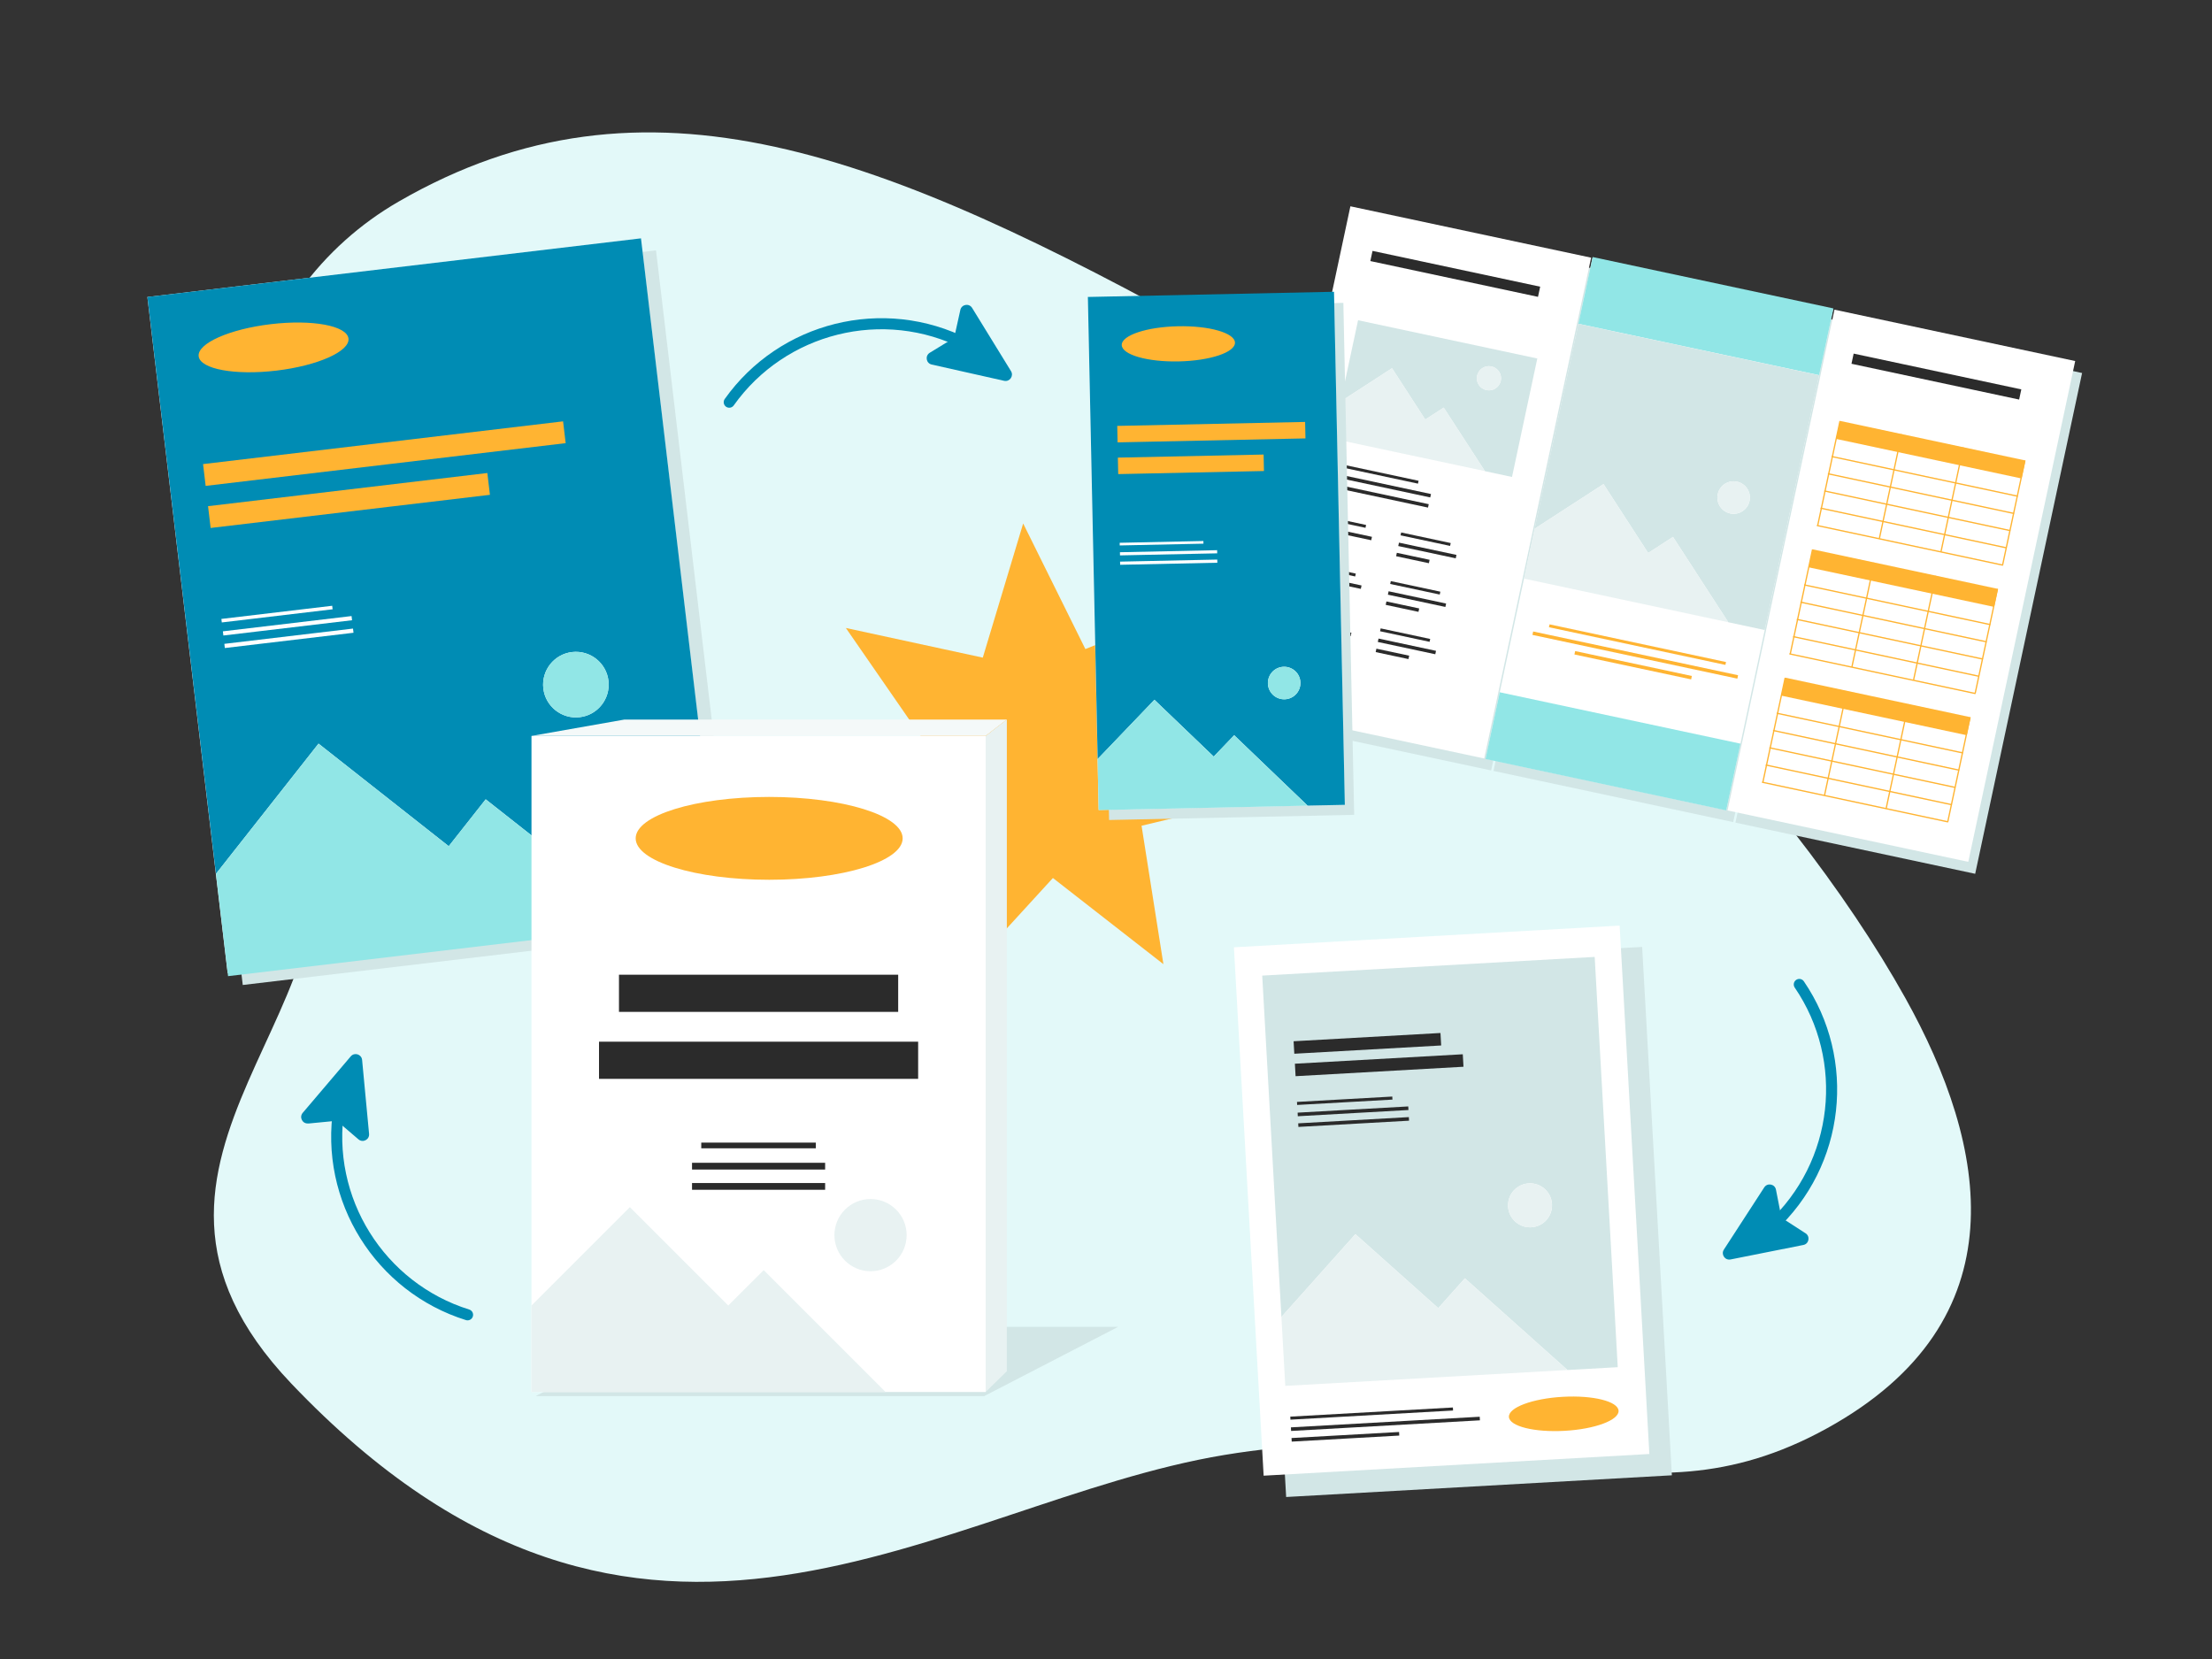
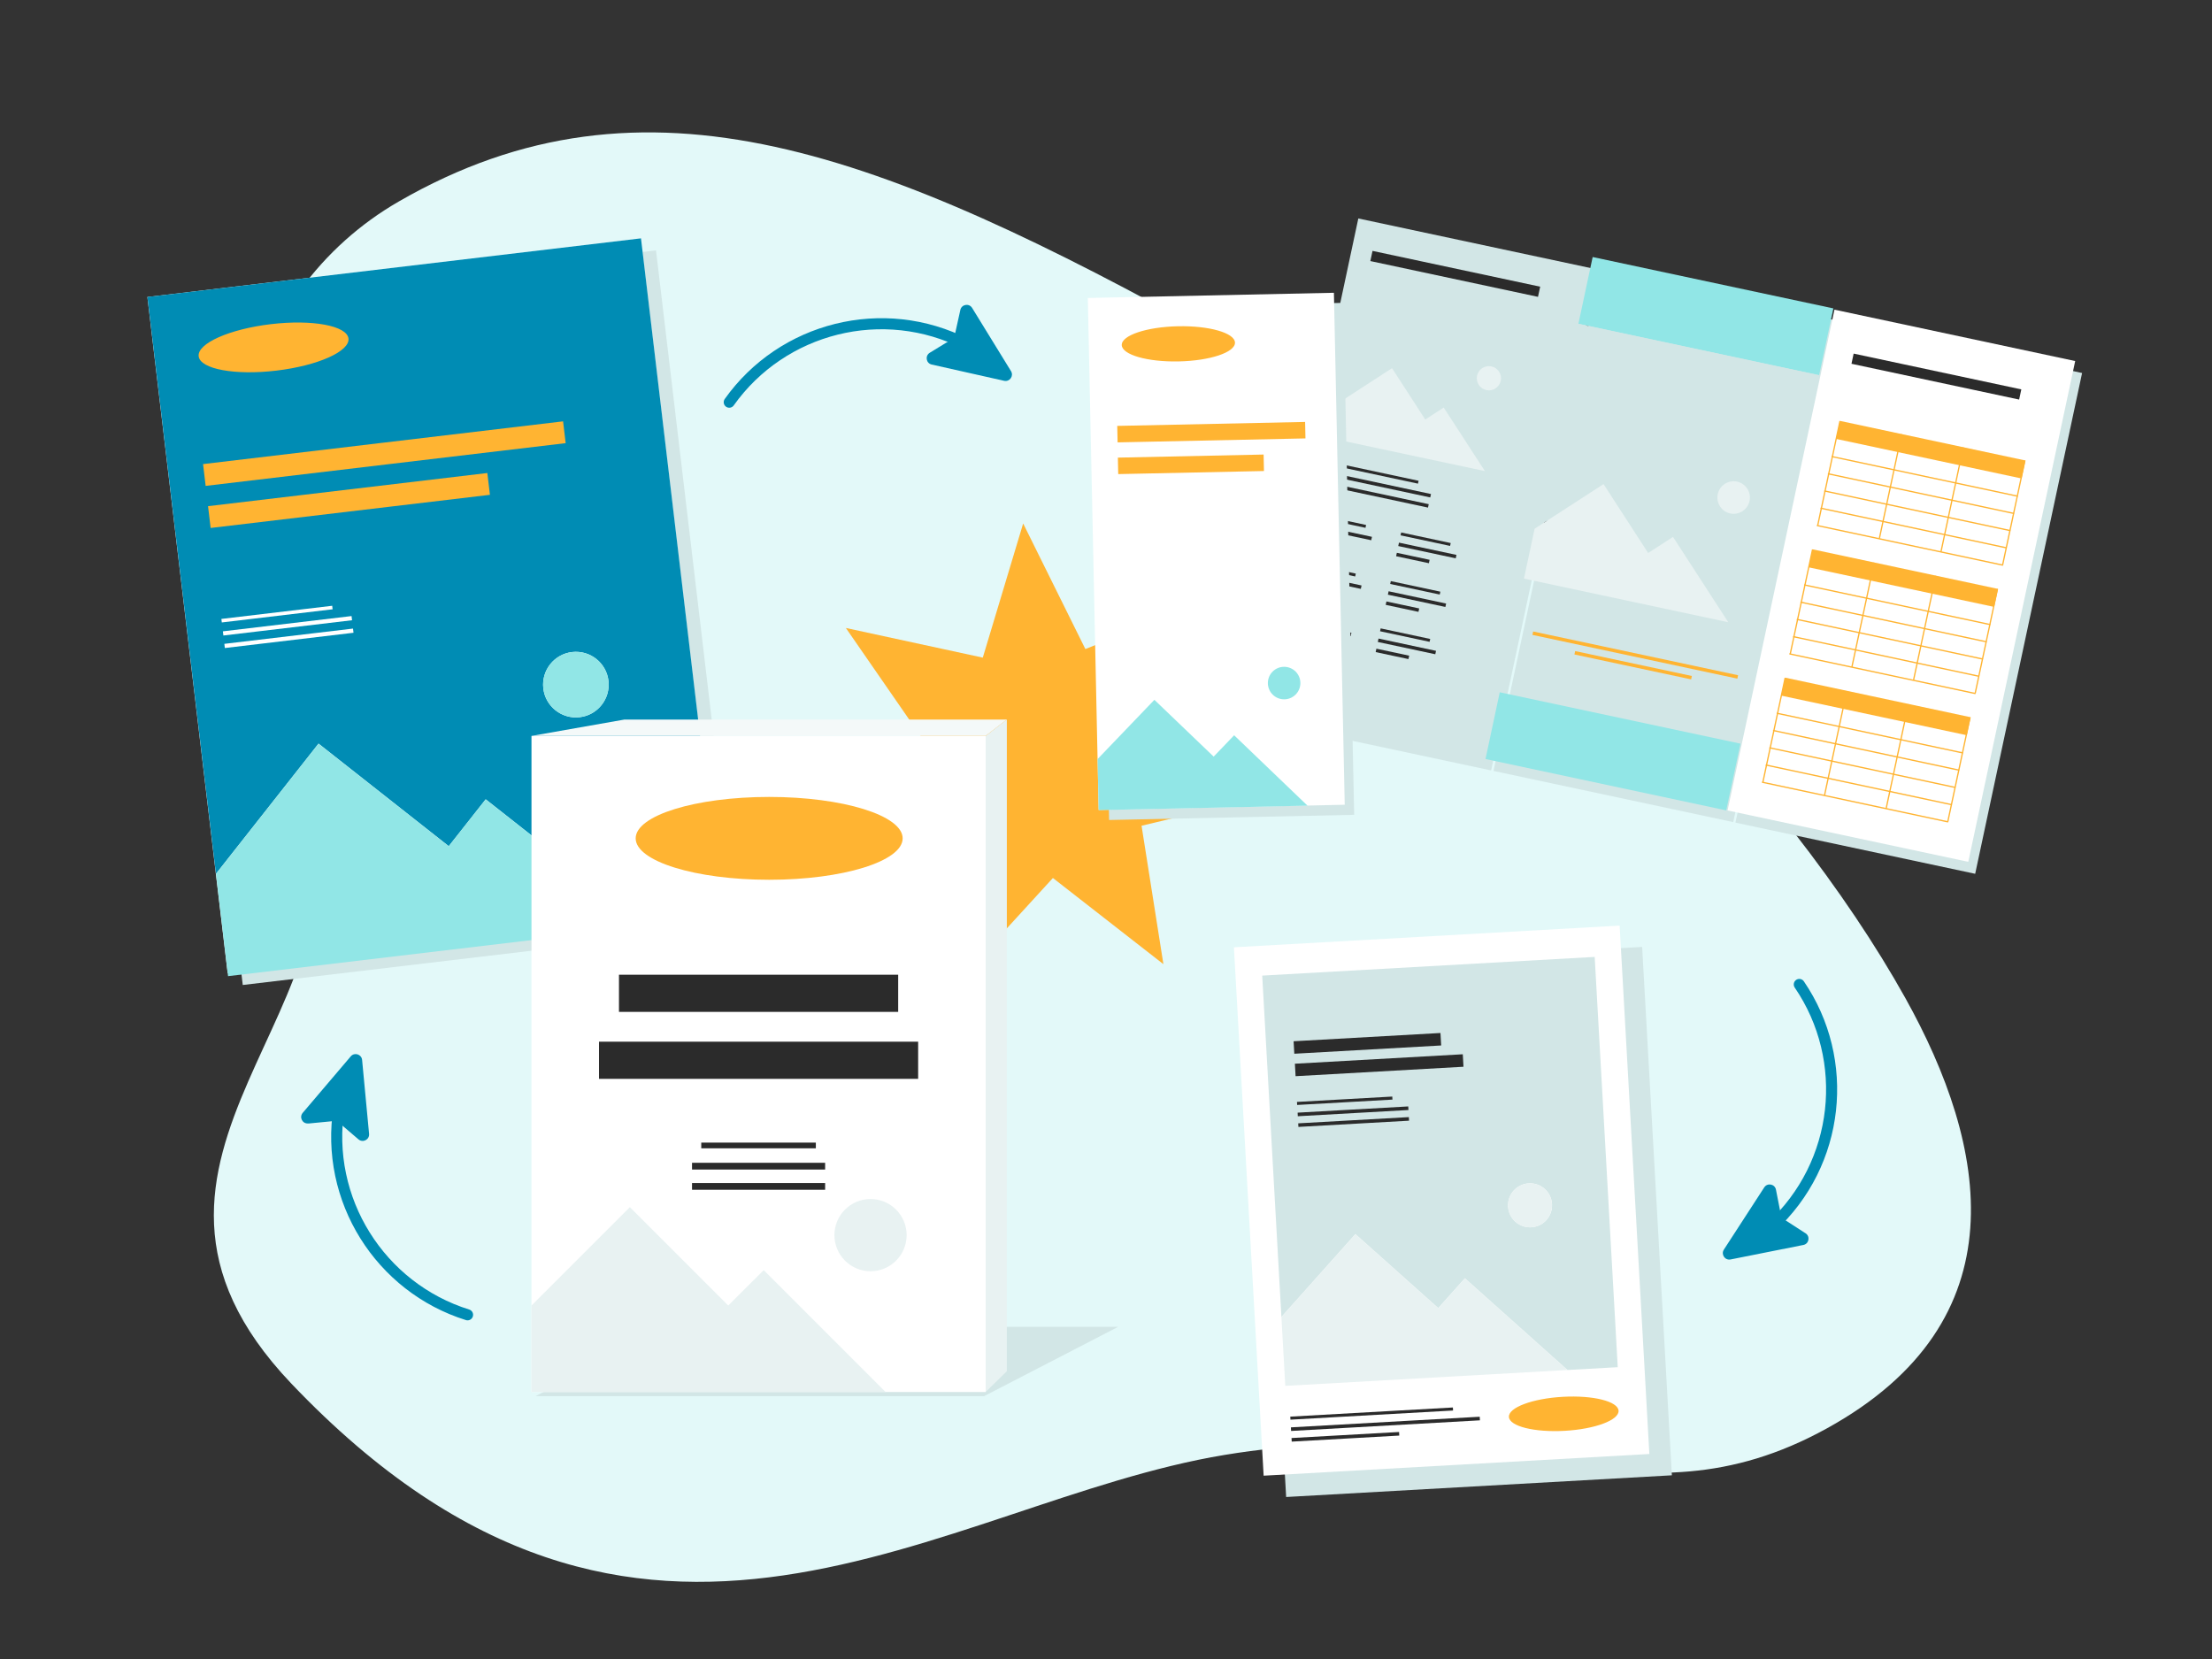
<svg xmlns="http://www.w3.org/2000/svg" viewBox="0 0 400 300">
  <rect x="0" y="0" width="400" height="300" fill="#333333" stroke="none" />
  <g id="fond">
    <path d="m54.04,144.18c-23.89-53.35-9.58-91.76,18-107.7,44.74-25.86,87.65-8.8,147.92,24.6,57.58,31.9,103.49,81.58,124.56,119.35,14.97,26.83,21.12,58.4-14.15,77.86-35.27,19.46-58.21-3.58-108.95,4.81-51.19,8.46-105.15,53.93-168.78-12.95-39.03-41.03,17.87-69.19,1.4-105.96Z" style="fill: #e3f9f9;" />
  </g>
  <g id="desktop">
    <polygon points="196.27 117.37 219.79 107.95 209.04 130.9 231.08 143.42 206.43 149.32 210.38 174.35 190.4 158.77 173.29 177.47 173.02 152.13 147.74 150.41 167.37 134.39 152.96 113.56 177.72 118.92 185.02 94.66 196.27 117.37" style="fill: #ffb432;" />
    <g>
      <g>
        <rect x="229.83" y="173.12" width="69.86" height="95.7" transform="translate(-11.99 15.22) rotate(-3.22)" style="fill: #d2e6e6;" />
        <rect x="225.76" y="169.27" width="69.86" height="95.7" transform="translate(-11.78 14.98) rotate(-3.22)" style="fill: #fff;" />
      </g>
      <g>
        <path d="m288.37,173.04l-60.12,3.38,3.47,61.73,13.38-14.98,14.98,13.38,4.82-5.39,18.55,16.58,9.09-.51-4.17-74.19Zm-11.47,48.89c-2.19.12-4.07-1.55-4.19-3.75s1.55-4.07,3.75-4.19c2.19-.12,4.07,1.55,4.19,3.75s-1.55,4.07-3.75,4.19Z" style="fill: #d2e6e6;" />
        <polygon points="260.08 236.55 245.1 223.17 231.72 238.15 232.42 250.61 283.45 247.74 264.9 231.16 260.08 236.55" style="fill: #e8f2f2;" />
        <circle cx="276.67" cy="217.96" r="3.98" style="fill: #e8f2f2;" />
      </g>
      <ellipse cx="282.77" cy="255.66" rx="9.93" ry="3.08" transform="translate(-13.91 16.29) rotate(-3.22)" style="fill: #ffb432;" />
      <rect x="233.97" y="187.54" width="26.6" height="2.26" transform="translate(-10.21 14.19) rotate(-3.22)" style="fill: #2b2b2b;" />
      <rect x="234.19" y="191.5" width="30.41" height="2.26" transform="translate(-10.42 14.31) rotate(-3.22)" style="fill: #2b2b2b;" />
      <g>
        <rect x="233.32" y="255.35" width="29.45" height=".55" transform="translate(-13.97 14.33) rotate(-3.22)" style="fill: #2b2b2b;" />
        <rect x="233.43" y="257.15" width="34.2" height=".65" transform="translate(-14.07 14.48) rotate(-3.22)" style="fill: #2b2b2b;" />
        <rect x="233.55" y="259.5" width="19.48" height=".65" transform="translate(-14.21 14.07) rotate(-3.22)" style="fill: #2b2b2b;" />
      </g>
      <g>
        <rect x="234.54" y="198.78" width="17.26" height=".55" transform="translate(-10.8 13.97) rotate(-3.22)" style="fill: #2b2b2b;" />
        <rect x="234.65" y="200.64" width="20.04" height=".65" transform="translate(-10.9 14.06) rotate(-3.22)" style="fill: #2b2b2b;" />
        <rect x="234.76" y="202.57" width="20.04" height=".65" transform="translate(-11.01 14.07) rotate(-3.22)" style="fill: #2b2b2b;" />
      </g>
    </g>
    <g>
      <path d="m131.87,72.73c9.57-13.48,27.81-18.2,42.9-10.48" style="fill: none; stroke: #008cb4; stroke-linecap: round; stroke-miterlimit: 10; stroke-width: 2px;" />
      <path d="m173.66,56.05l-1.01,4.56c-.07.31-.26.58-.53.74l-3.99,2.44c-.89.55-.67,1.9.35,2.13l13.09,2.94c1.01.23,1.79-.87,1.25-1.75l-7.03-11.43c-.55-.89-1.9-.66-2.13.36Z" style="fill: #008cb4;" />
    </g>
    <g>
      <path d="m325.37,178.02c9.32,13.66,7.4,32.4-5.07,43.87" style="fill: none; stroke: #008cb4; stroke-linecap: round; stroke-miterlimit: 10; stroke-width: 2px;" />
      <path d="m326.49,223.01l-3.93-2.54c-.27-.17-.45-.44-.51-.75l-.9-4.59c-.2-1.03-1.55-1.29-2.12-.41l-7.3,11.25c-.56.86.19,1.98,1.21,1.78l13.16-2.62c1.03-.2,1.28-1.55.4-2.12Z" style="fill: #008cb4;" />
    </g>
    <g>
      <path d="m84.55,237.76c-15.78-4.93-25.91-20.82-23.24-37.55" style="fill: none; stroke: #008cb4; stroke-linecap: round; stroke-miterlimit: 10; stroke-width: 2px;" />
      <path d="m55.75,203.17l4.65-.45c.31-.03.63.07.87.27l3.55,3.04c.8.68,2.02.05,1.92-1l-1.26-13.36c-.1-1.03-1.38-1.43-2.05-.65l-8.69,10.22c-.68.8-.04,2.02,1,1.91Z" style="fill: #008cb4;" />
    </g>
    <g>
      <g>
        <rect x="36.34" y="50.13" width="89.87" height="123.11" transform="translate(-12.61 10.37) rotate(-6.77)" style="fill: #d2e6e6;" />
        <rect x="33.6" y="47.97" width="89.87" height="123.11" transform="translate(-12.37 10.03) rotate(-6.77)" style="fill: #fff;" />
      </g>
      <g>
        <path d="m115.9,43.1l-89.24,10.6,12.39,104.32,18.55-23.55,23.55,18.55,6.68-8.48,29.17,22.97,13.5-1.6-14.59-122.82Zm-11.06,86.59c-3.25.39-6.21-1.94-6.59-5.19s1.94-6.21,5.19-6.59,6.21,1.94,6.59,5.19-1.94,6.21-5.19,6.59Z" style="fill: #008cb4;" />
        <polygon points="81.14 153.02 57.6 134.48 39.05 158.02 41.24 176.52 116.99 167.52 87.82 144.55 81.14 153.02" style="fill: #91e6e6;" />
        <circle cx="104.14" cy="123.8" r="5.93" style="fill: #91e6e6;" />
      </g>
      <ellipse cx="49.47" cy="62.82" rx="13.64" ry="4.23" transform="translate(-7.06 6.27) rotate(-6.77)" style="fill: #ffb432;" />
      <rect x="36.73" y="80.04" width="65.56" height="3.97" transform="translate(-9.19 8.77) rotate(-6.77)" style="fill: #ffb432;" />
      <rect x="37.68" y="88.51" width="50.86" height="3.97" transform="translate(-10.23 8.08) rotate(-6.77)" style="fill: #ffb432;" />
      <g>
        <rect x="40.01" y="110.72" width="20.18" height=".64" transform="translate(-12.75 6.69) rotate(-6.77)" style="fill: #fff;" />
        <rect x="40.28" y="112.78" width="23.43" height=".76" transform="translate(-12.99 6.92) rotate(-6.77)" style="fill: #fff;" />
        <rect x="40.54" y="115.04" width="23.43" height=".76" transform="translate(-13.25 6.97) rotate(-6.77)" style="fill: #fff;" />
      </g>
    </g>
    <g>
      <g>
        <g>
          <rect x="235.46" y="43.13" width="44.33" height="92.6" transform="translate(24.36 -51.83) rotate(12.05)" style="fill: #d2e6e6;" />
-           <rect x="234.03" y="40.95" width="44.51" height="92.6" transform="translate(23.87 -51.6) rotate(12.05)" style="fill: #fff;" />
        </g>
        <rect x="247.65" y="48.61" width="31" height="1.88" transform="translate(16.15 -53.87) rotate(12.05)" style="fill: #2b2b2b;" />
        <g>
          <rect x="239.94" y="85.21" width="16.7" height=".53" transform="translate(23.33 -49.97) rotate(12.05)" style="fill: #2b2b2b;" />
          <rect x="239.51" y="87.32" width="19.39" height=".63" transform="translate(23.8 -50.11) rotate(12.05)" style="fill: #2b2b2b;" />
          <rect x="239.11" y="89.16" width="19.39" height=".63" transform="translate(24.17 -49.99) rotate(12.05)" style="fill: #2b2b2b;" />
        </g>
        <g>
          <rect x="237.91" y="93.99" width="9.16" height=".53" transform="translate(25.03 -48.57) rotate(12.05)" style="fill: #2b2b2b;" />
          <rect x="237.5" y="95.98" width="10.63" height=".63" transform="translate(25.47 -48.59) rotate(12.05)" style="fill: #2b2b2b;" />
          <rect x="237.15" y="97.34" width="6.06" height=".63" transform="translate(25.69 -48.01) rotate(12.05)" style="fill: #2b2b2b;" />
        </g>
        <g>
          <path d="m278,64.83l-32.42-6.92-3.14,14.69,9.28-6.01,6.01,9.28,3.34-2.16,7.45,11.49,4.9,1.05,4.57-21.41Zm-9.21,5.71c-1.18-.25-1.94-1.42-1.68-2.6s1.42-1.94,2.6-1.68,1.94,1.42,1.68,2.6-1.42,1.94-2.6,1.68Z" style="fill: #d2e6e6;" />
          <polygon points="257.73 75.86 251.72 66.58 242.44 72.6 241 79.32 268.52 85.19 261.07 73.7 257.73 75.86" style="fill: #e8f2f2;" />
          <circle cx="269.24" cy="68.4" r="2.19" style="fill: #e8f2f2;" />
        </g>
        <g>
          <rect x="253.21" y="97.26" width="9.16" height=".53" transform="translate(26.05 -51.69) rotate(12.05)" style="fill: #2b2b2b;" />
          <rect x="252.79" y="99.25" width="10.63" height=".63" transform="translate(26.48 -51.71) rotate(12.05)" style="fill: #2b2b2b;" />
          <rect x="252.45" y="100.61" width="6.06" height=".63" transform="translate(26.71 -51.13) rotate(12.05)" style="fill: #2b2b2b;" />
        </g>
        <g>
          <rect x="236.04" y="102.78" width="9.16" height=".53" transform="translate(26.83 -47.98) rotate(12.05)" style="fill: #2b2b2b;" />
          <rect x="235.62" y="104.77" width="10.63" height=".63" transform="translate(27.26 -48) rotate(12.05)" style="fill: #2b2b2b;" />
          <rect x="235.28" y="106.13" width="6.06" height=".63" transform="translate(27.49 -47.42) rotate(12.05)" style="fill: #2b2b2b;" />
        </g>
        <g>
          <rect x="251.33" y="106.05" width="9.16" height=".53" transform="translate(27.85 -51.1) rotate(12.05)" style="fill: #2b2b2b;" />
          <rect x="250.91" y="108.04" width="10.63" height=".63" transform="translate(28.28 -51.12) rotate(12.05)" style="fill: #2b2b2b;" />
          <rect x="250.57" y="109.4" width="6.06" height=".63" transform="translate(28.5 -50.54) rotate(12.05)" style="fill: #2b2b2b;" />
        </g>
        <g>
          <rect x="234.21" y="111.33" width="9.16" height=".53" transform="translate(28.57 -47.41) rotate(12.05)" style="fill: #2b2b2b;" />
          <rect x="233.79" y="113.32" width="10.63" height=".63" transform="translate(29 -47.43) rotate(12.05)" style="fill: #2b2b2b;" />
-           <rect x="233.45" y="114.68" width="6.06" height=".63" transform="translate(29.23 -46.85) rotate(12.05)" style="fill: #2b2b2b;" />
        </g>
        <g>
          <rect x="249.5" y="114.6" width="9.16" height=".53" transform="translate(29.59 -50.53) rotate(12.05)" style="fill: #2b2b2b;" />
          <rect x="249.09" y="116.59" width="10.63" height=".63" transform="translate(30.02 -50.55) rotate(12.05)" style="fill: #2b2b2b;" />
          <rect x="248.75" y="117.94" width="6.06" height=".63" transform="translate(30.25 -49.97) rotate(12.05)" style="fill: #2b2b2b;" />
        </g>
      </g>
      <g>
        <rect x="279.23" y="52.48" width="44.33" height="92.6" transform="translate(27.28 -60.77) rotate(12.05)" style="fill: #d2e6e6;" />
-         <rect x="277.8" y="50.3" width="44.51" height="92.6" transform="translate(26.79 -60.54) rotate(12.05)" style="fill: #fff;" />
      </g>
      <g>
        <rect x="322.99" y="61.83" width="44.33" height="92.6" transform="translate(30.19 -69.7) rotate(12.05)" style="fill: #d2e6e6;" />
        <rect x="321.56" y="59.65" width="44.51" height="92.6" transform="translate(29.71 -69.47) rotate(12.05)" style="fill: #fff;" />
      </g>
      <g>
        <g>
          <rect x="286.22" y="51.01" width="44.51" height="12.34" transform="translate(18.74 -63.16) rotate(12.05)" style="fill: #91e6e6;" />
          <rect x="269.41" y="129.72" width="44.51" height="12.34" transform="translate(34.81 -57.92) rotate(12.05)" style="fill: #91e6e6;" />
        </g>
        <g>
-           <rect x="279.78" y="116.33" width="32.63" height=".53" transform="translate(30.88 -59.27) rotate(12.05)" style="fill: #ffb432;" />
          <rect x="276.75" y="118.16" width="37.89" height=".63" transform="translate(31.26 -59.14) rotate(12.05)" style="fill: #ffb432;" />
          <rect x="284.52" y="120" width="21.58" height=".63" transform="translate(31.64 -59.02) rotate(12.05)" style="fill: #ffb432;" />
        </g>
        <g>
          <path d="m328.95,67.86l-43.53-9.3-7.91,37.05,12.46-8.07,8.07,12.46,4.49-2.91,10,15.43,6.58,1.41,9.84-46.07Zm-16.07,24.99c-1.59-.34-2.6-1.9-2.26-3.49s1.9-2.6,3.49-2.26,2.6,1.9,2.26,3.49-1.9,2.6-3.49,2.26Z" style="fill: #d2e6e6;" />
          <polygon points="298.04 100 289.97 87.54 277.51 95.61 275.58 104.63 312.53 112.52 302.53 97.09 298.04 100" style="fill: #e8f2f2;" />
          <circle cx="313.5" cy="89.97" r="2.94" style="fill: #e8f2f2;" />
        </g>
      </g>
      <g>
        <rect x="331.98" y="79.68" width="34.3" height="3.33" transform="translate(24.69 -71.12) rotate(12.05)" style="fill: #ffb432;" />
        <rect x="332.18" y="87.84" width="19.3" height=".23" transform="translate(499.24 -227.98) rotate(102.05)" style="fill: #ffb432;" />
        <rect x="321.04" y="85.46" width="19.3" height=".23" transform="translate(483.44 -219.96) rotate(102.05)" style="fill: #ffb432;" />
        <rect x="330.85" y="85.99" width="34.42" height=".23" transform="translate(670.45 243.01) rotate(-167.95)" style="fill: #ffb432;" />
        <rect x="330.18" y="89.11" width="34.42" height=".23" transform="translate(668.48 249.04) rotate(-167.95)" style="fill: #ffb432;" />
        <rect x="329.52" y="92.23" width="34.42" height=".23" transform="translate(666.52 255.06) rotate(-167.95)" style="fill: #ffb432;" />
        <rect x="328.85" y="95.35" width="34.42" height=".23" transform="translate(664.55 261.09) rotate(-167.95)" style="fill: #ffb432;" />
        <rect x="328.18" y="98.46" width="34.42" height=".23" transform="translate(662.58 267.12) rotate(-167.95)" style="fill: #ffb432;" />
        <rect x="354.47" y="92.6" width="19.3" height=".23" transform="translate(530.84 -244.02) rotate(102.05)" style="fill: #ffb432;" />
        <rect x="343.33" y="90.22" width="19.3" height=".23" transform="translate(515.04 -236) rotate(102.05)" style="fill: #ffb432;" />
      </g>
      <g>
        <rect x="327.02" y="102.9" width="34.3" height="3.33" transform="translate(29.43 -69.57) rotate(12.05)" style="fill: #ffb432;" />
        <rect x="327.23" y="111.06" width="19.3" height=".23" transform="translate(515.95 -195.06) rotate(102.05)" style="fill: #ffb432;" />
        <rect x="316.08" y="108.68" width="19.3" height=".23" transform="translate(500.15 -187.04) rotate(102.05)" style="fill: #ffb432;" />
        <rect x="325.89" y="109.22" width="34.42" height=".23" transform="translate(655.79 287.91) rotate(-167.95)" style="fill: #ffb432;" />
        <rect x="325.22" y="112.33" width="34.42" height=".23" transform="translate(653.82 293.93) rotate(-167.95)" style="fill: #ffb432;" />
        <rect x="324.56" y="115.45" width="34.42" height=".23" transform="translate(651.86 299.96) rotate(-167.95)" style="fill: #ffb432;" />
        <rect x="323.89" y="118.57" width="34.42" height=".23" transform="translate(649.89 305.99) rotate(-167.95)" style="fill: #ffb432;" />
        <rect x="323.23" y="121.69" width="34.42" height=".23" transform="translate(647.92 312.02) rotate(-167.95)" style="fill: #ffb432;" />
        <rect x="349.51" y="115.82" width="19.3" height=".23" transform="translate(547.55 -211.1) rotate(102.05)" style="fill: #ffb432;" />
        <rect x="338.37" y="113.44" width="19.3" height=".23" transform="translate(531.75 -203.08) rotate(102.05)" style="fill: #ffb432;" />
      </g>
      <g>
        <rect x="322.07" y="126.11" width="34.3" height="3.33" transform="translate(34.17 -68.03) rotate(12.05)" style="fill: #ffb432;" />
        <rect x="322.27" y="134.27" width="19.3" height=".23" transform="translate(532.66 -162.15) rotate(102.05)" style="fill: #ffb432;" />
        <rect x="311.12" y="131.89" width="19.3" height=".23" transform="translate(516.86 -154.13) rotate(102.05)" style="fill: #ffb432;" />
        <rect x="320.93" y="132.43" width="34.42" height=".23" transform="translate(641.14 332.78) rotate(-167.95)" style="fill: #ffb432;" />
        <rect x="320.27" y="135.55" width="34.42" height=".23" transform="translate(639.17 338.81) rotate(-167.95)" style="fill: #ffb432;" />
        <rect x="319.6" y="138.66" width="34.42" height=".23" transform="translate(637.2 344.84) rotate(-167.95)" style="fill: #ffb432;" />
        <rect x="318.93" y="141.78" width="34.42" height=".23" transform="translate(635.24 350.87) rotate(-167.95)" style="fill: #ffb432;" />
        <rect x="318.27" y="144.9" width="34.42" height=".23" transform="translate(633.27 356.89) rotate(-167.95)" style="fill: #ffb432;" />
        <rect x="344.56" y="139.03" width="19.3" height=".23" transform="translate(564.26 -178.19) rotate(102.05)" style="fill: #ffb432;" />
        <rect x="333.41" y="136.65" width="19.3" height=".23" transform="translate(548.46 -170.17) rotate(102.05)" style="fill: #ffb432;" />
      </g>
      <rect x="334.65" y="67.19" width="31" height="1.88" transform="translate(21.95 -71.63) rotate(12.05)" style="fill: #2b2b2b;" />
      <g>
        <g>
          <rect x="199.58" y="55.22" width="44.33" height="92.6" transform="translate(-2.1 4.71) rotate(-1.21)" style="fill: #d2e6e6;" />
          <rect x="197.69" y="53.4" width="44.51" height="92.6" transform="translate(-2.06 4.67) rotate(-1.21)" style="fill: #fff;" />
        </g>
        <g>
-           <path d="m241.22,52.76l-44.5.94,1.77,83.56,10.27-10.72,10.72,10.27,3.7-3.86,13.28,12.73,6.73-.14-1.96-92.78Zm-8.94,73.69c-1.62.03-2.97-1.25-3-2.88s1.25-2.97,2.88-3,2.97,1.25,3,2.88-1.25,2.97-2.88,3Z" style="fill: #008cb4;" />
          <polygon points="219.47 136.82 208.75 126.55 198.48 137.26 198.67 146.49 236.44 145.69 223.17 132.96 219.47 136.82" style="fill: #91e6e6;" />
          <circle cx="232.21" cy="123.52" r="2.94" style="fill: #91e6e6;" />
        </g>
        <ellipse cx="213.09" cy="62.17" rx="10.24" ry="3.18" transform="translate(-1.27 4.52) rotate(-1.21)" style="fill: #ffb432;" />
        <rect x="202.06" y="76.65" width="33.98" height="2.98" transform="translate(-1.6 4.65) rotate(-1.21)" style="fill: #ffb432;" />
        <rect x="202.18" y="82.47" width="26.36" height="2.98" transform="translate(-1.73 4.57) rotate(-1.21)" style="fill: #ffb432;" />
        <g>
          <rect x="202.48" y="97.99" width="15.14" height=".48" transform="translate(-2.03 4.46) rotate(-1.21)" style="fill: #fff;" />
          <rect x="202.52" y="99.67" width="17.58" height=".57" transform="translate(-2.06 4.49) rotate(-1.21)" style="fill: #fff;" />
          <rect x="202.55" y="101.37" width="17.58" height=".57" transform="translate(-2.1 4.49) rotate(-1.21)" style="fill: #fff;" />
        </g>
      </g>
    </g>
    <g>
      <g>
        <polygon points="177.97 252.46 96.86 252.46 121.08 239.94 202.19 239.94 177.97 252.46" style="fill: #d2e6e6;" />
        <rect x="96.11" y="133.08" width="82.13" height="118.64" style="fill: #fff;" />
        <polygon points="178.23 133.08 96.11 133.08 112.91 130.12 182.06 130.12 178.23 133.08" style="fill: #f4f9f9;" />
        <polygon points="182.07 247.96 178.24 251.71 178.24 133.08 182.07 130.1 182.07 247.96" style="fill: #e8f2f2;" />
      </g>
      <polygon points="131.69 236.08 113.9 218.29 96.11 236.08 96.11 251.71 160.13 251.71 138.1 229.68 131.69 236.08" style="fill: #e8f2f2;" />
      <circle cx="157.42" cy="223.35" r="6.53" style="fill: #e8f2f2;" />
      <path d="m163.23,151.6c0,4.14-10.81,7.49-24.14,7.49-13.33,0-24.14-3.35-24.14-7.49s10.81-7.49,24.14-7.49c13.33,0,24.14,3.35,24.14,7.49Z" style="fill: #ffb432;" />
      <g>
        <rect x="111.93" y="176.26" width="50.49" height="6.72" style="fill: #2b2b2b;" />
        <rect x="108.32" y="188.37" width="57.71" height="6.72" style="fill: #2b2b2b;" />
        <rect x="126.81" y="206.62" width="20.72" height="1.03" style="fill: #2b2b2b;" />
        <rect x="125.14" y="210.27" width="24.07" height="1.22" style="fill: #2b2b2b;" />
        <rect x="125.14" y="213.93" width="24.07" height="1.22" style="fill: #2b2b2b;" />
      </g>
    </g>
  </g>
</svg>